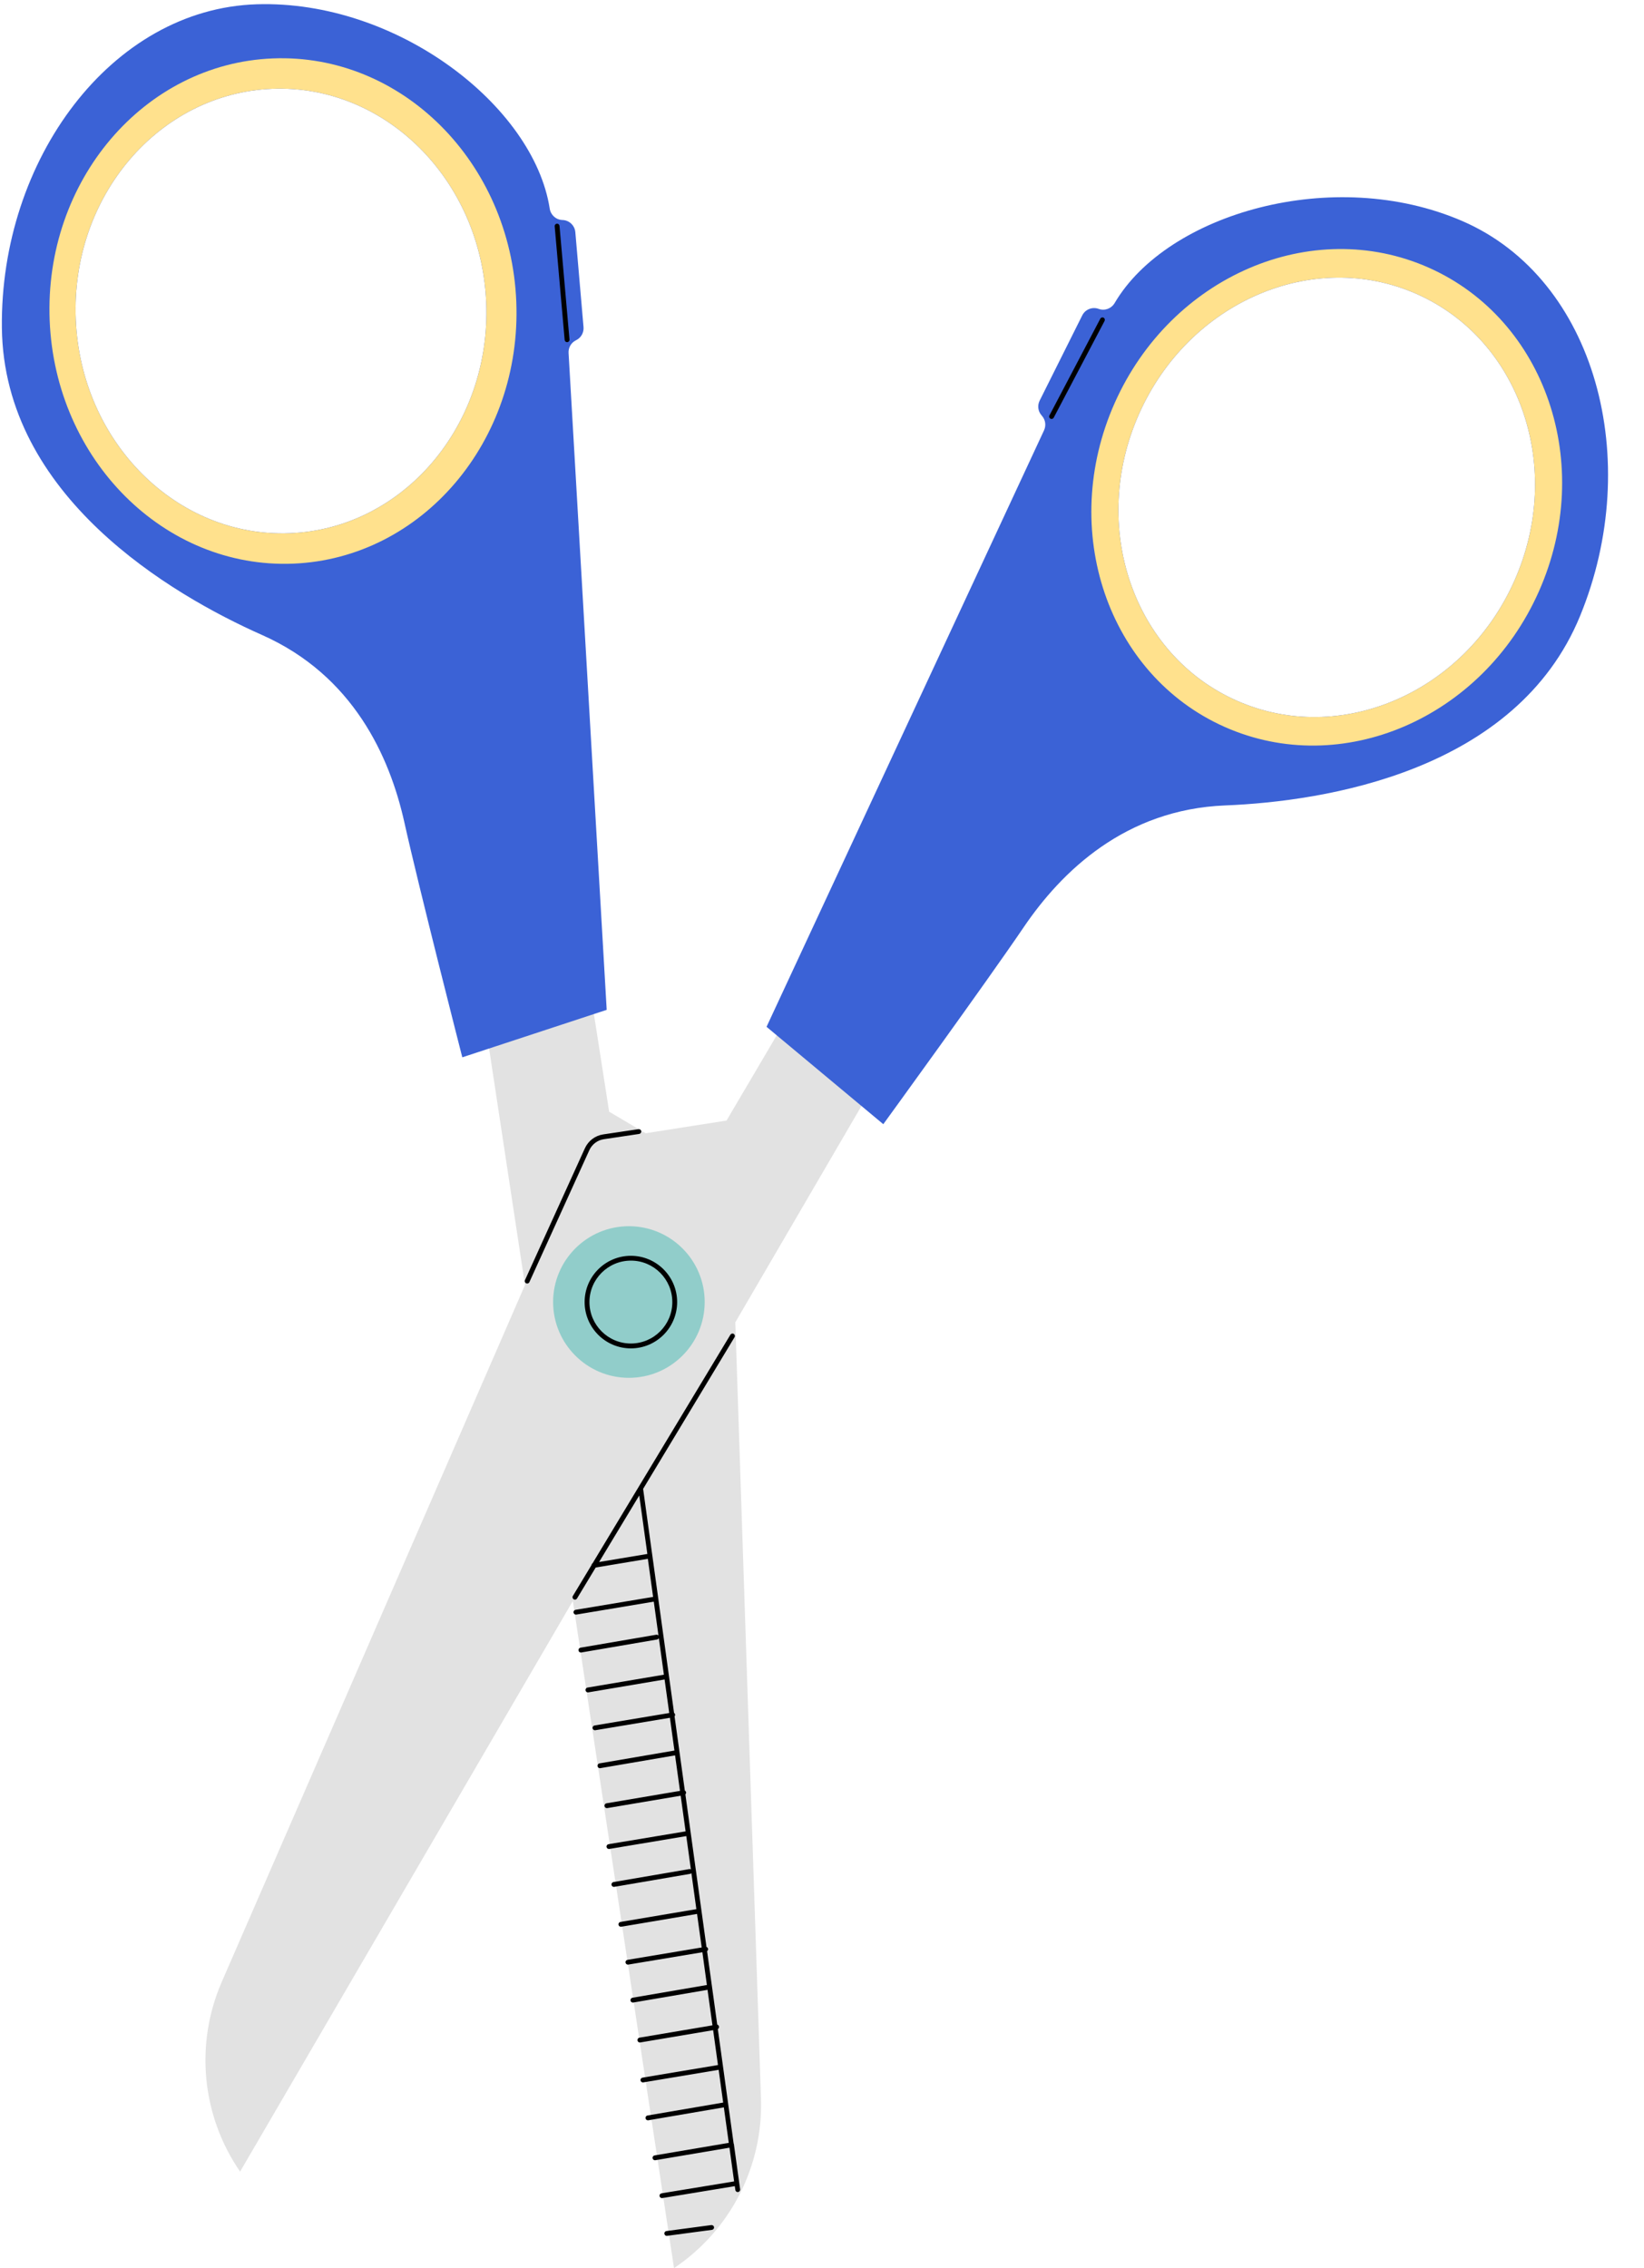
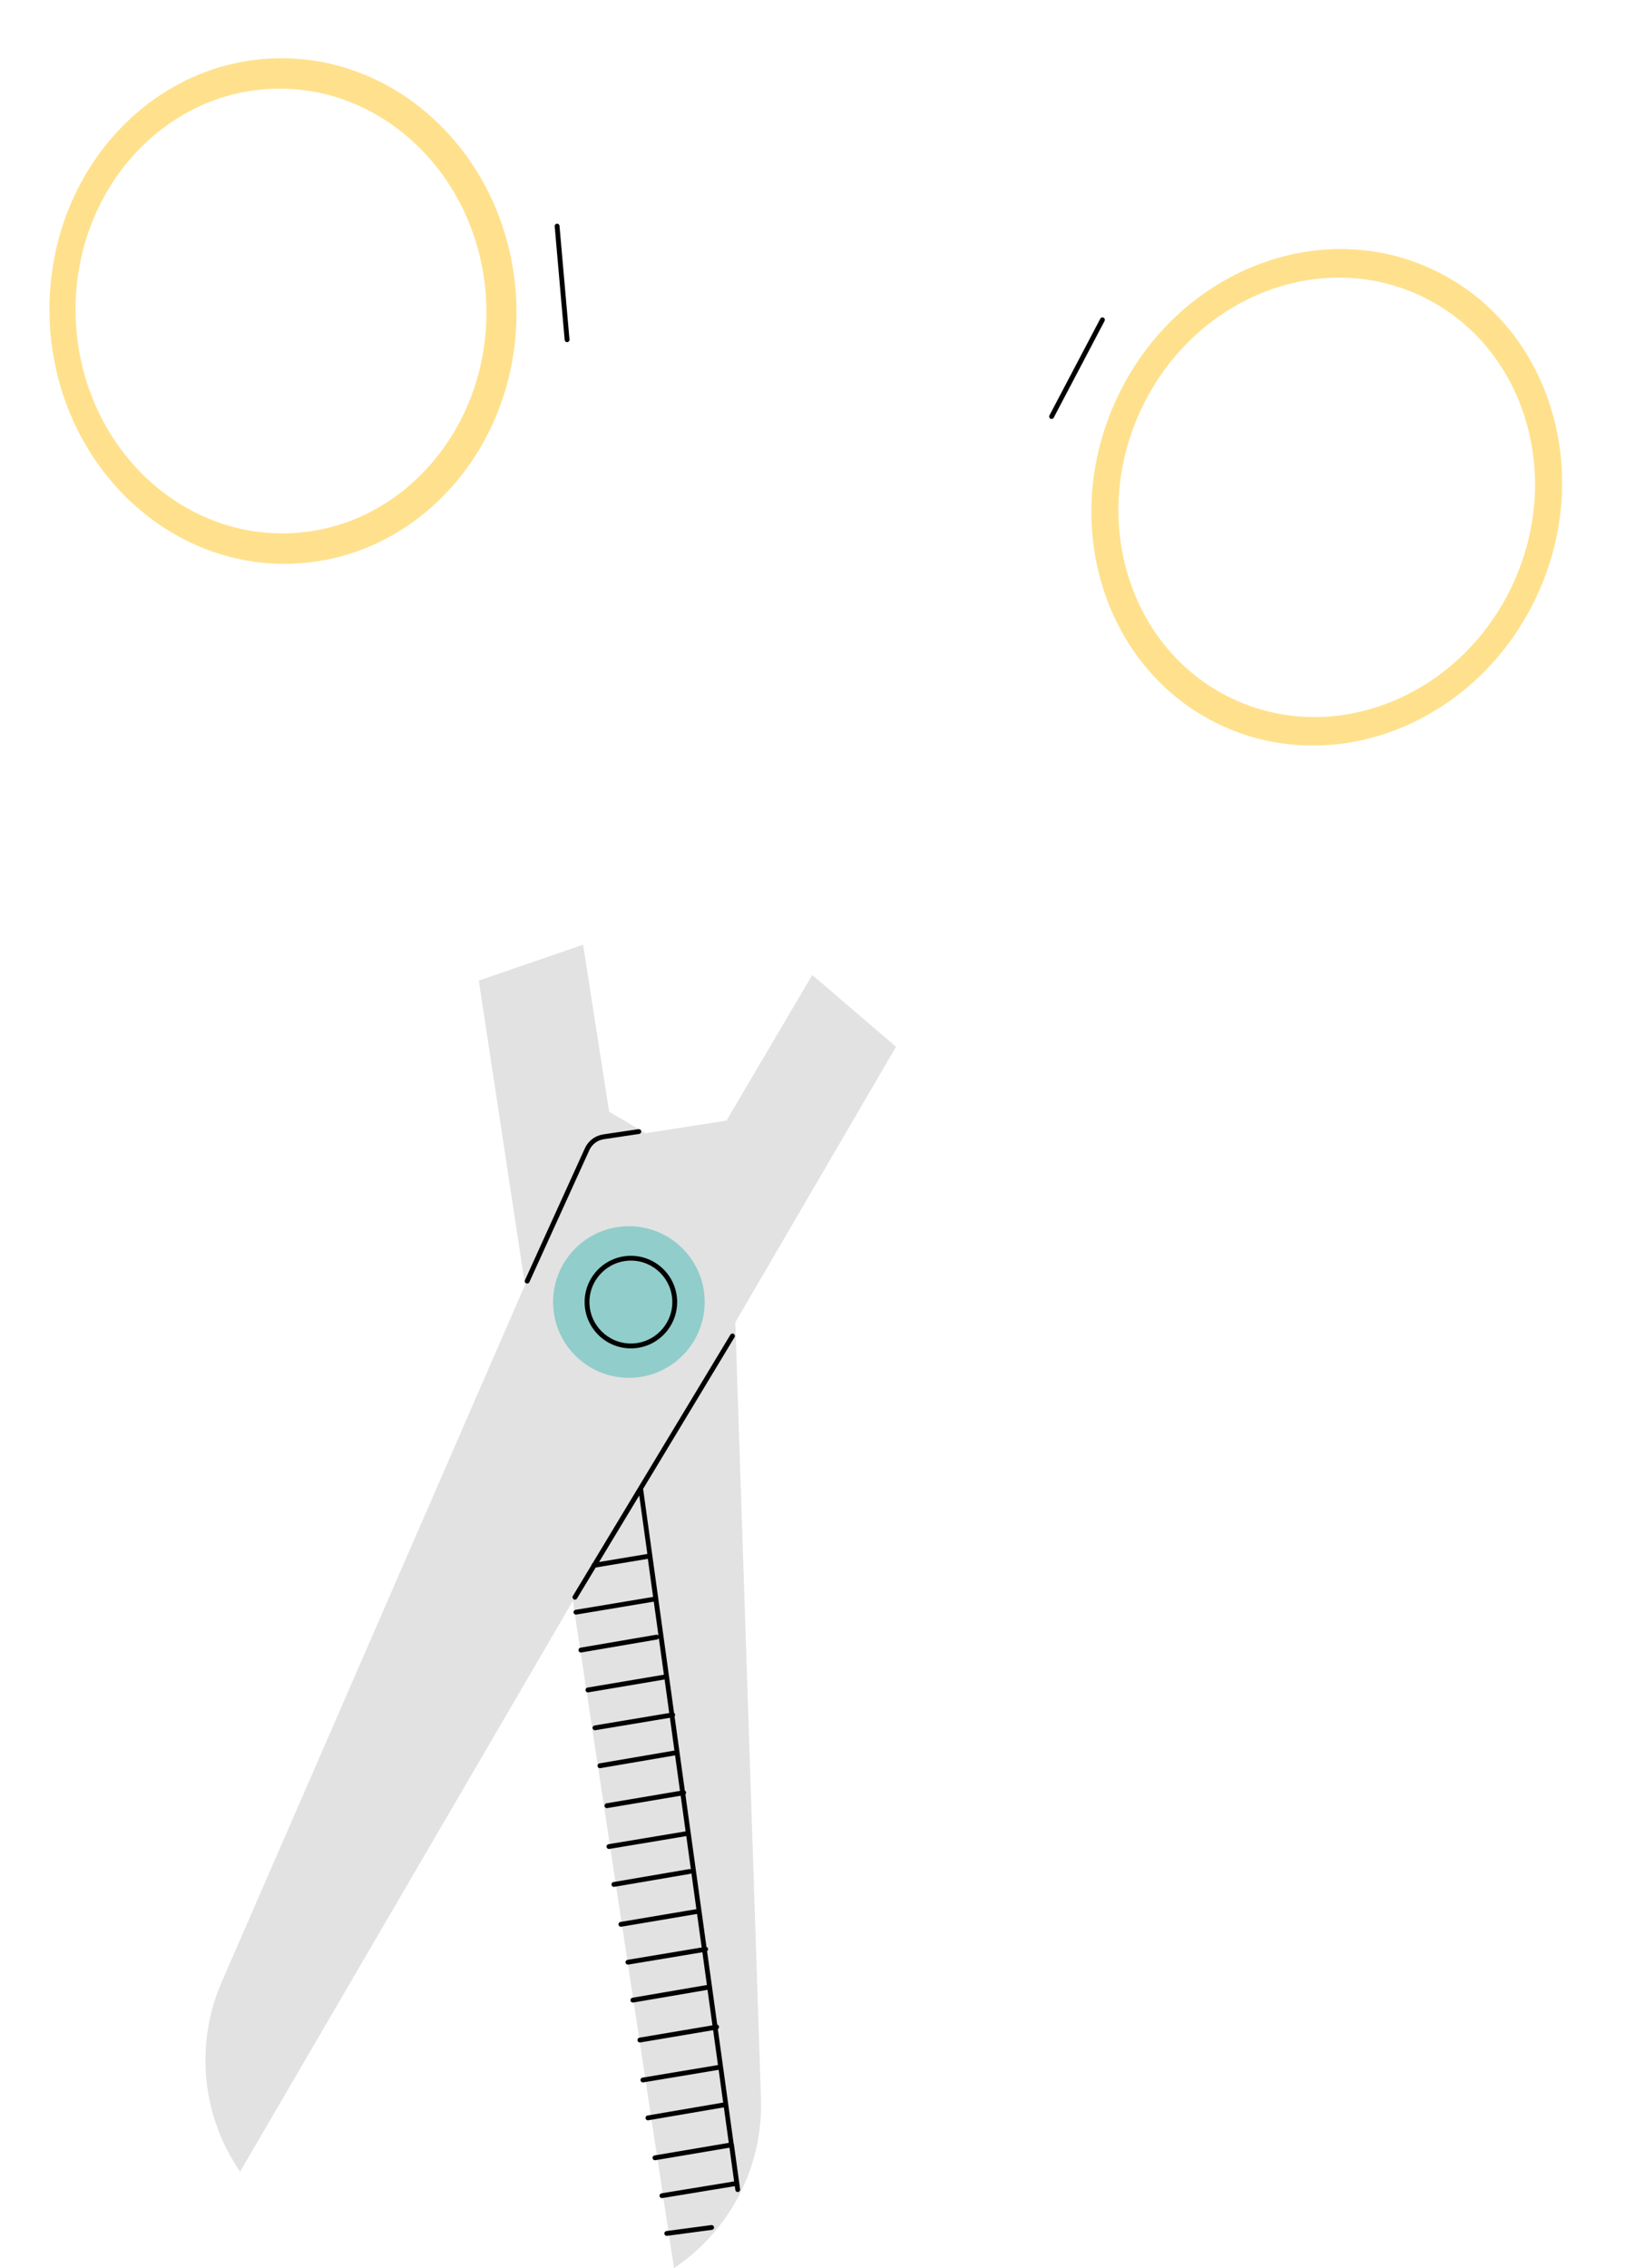
<svg xmlns="http://www.w3.org/2000/svg" fill="#000000" height="493.1" preserveAspectRatio="xMidYMid meet" version="1" viewBox="-0.4 -0.9 357.5 493.1" width="357.5" zoomAndPan="magnify">
  <g id="change1_1">
    <path d="M165.08,455.33c0.49,14.73-6.66,28.66-18.91,36.86l-22-145.04L51.81,471.21 c-8.36-12.13-9.87-27.72-3.99-41.24l65.94-151.5l-10.04-66.19l22.68-7.8l5.66,36.3l7.94,4.69l17.59-2.76l18.64-31.65l18.21,15.61 l-34.94,59.9L165.08,455.33z" fill="#e2e2e2" />
  </g>
  <g id="change2_1">
-     <path d="M317.6,47.16c-28.04-12.14-64.17-1.65-75.61,17.82c-0.71,1.21-2.17,1.75-3.48,1.27 c-1.38-0.5-2.92,0.11-3.57,1.42l-9.26,18.53c-0.52,1.04-0.37,2.29,0.39,3.17l0.14,0.17c0.74,0.86,0.9,2.07,0.43,3.1l-60.35,129.69 l25.39,21.17c0,0,22.31-30.71,30.55-42.85c8.24-12.14,22.11-25.58,43.79-26.45c21.68-0.87,63.3-7.37,77.18-41.19 S346.65,59.74,317.6,47.16z M328.92,125.35c-10.84,24.4-37.9,36.06-60.44,26.05s-32.03-37.91-21.19-62.31 c10.84-24.4,37.9-36.06,60.44-26.05C330.28,73.05,339.76,100.94,328.92,125.35z M124.77,73.12l0.19-0.1 c1.03-0.54,1.63-1.65,1.53-2.81l-1.78-20.64c-0.13-1.46-1.33-2.6-2.8-2.64c-1.4-0.04-2.55-1.08-2.77-2.47 C115.69,22.15,85.98-0.92,55.43,0.03C23.8,1.01-0.42,33.85,0.01,70.4c0.43,36.55,36.72,57.94,56.56,66.74 c19.83,8.8,27.77,26.41,30.96,40.73c3.18,14.32,12.6,51.09,12.6,51.09l31.4-10.32l-8.29-142.8 C123.17,74.71,123.77,73.64,124.77,73.12z M62.66,115.02c-24.64,1-45.5-19.82-46.58-46.5C15,41.85,34.1,19.41,58.75,18.41 c24.64-1,45.5,19.82,46.58,46.5C106.41,91.59,87.3,114.03,62.66,115.02z" fill="#3b62d6" />
-   </g>
+     </g>
  <g id="change3_1">
    <path d="M310.29,57.29c-25.47-11.31-56.05,1.87-68.3,29.44c-12.25,27.57-1.53,59.1,23.94,70.41 s56.05-1.87,68.3-29.44C346.48,100.13,335.76,68.6,310.29,57.29z M328.92,125.35c-10.84,24.4-37.9,36.06-60.44,26.05 s-32.03-37.91-21.19-62.31c10.84-24.4,37.9-36.06,60.44-26.05C330.28,73.05,339.76,100.94,328.92,125.35z M58.91,11.8 C30.89,12.93,9.18,38.44,10.4,68.77c1.23,30.33,24.94,54,52.96,52.87C91.38,120.5,113.1,95,111.87,64.67S86.93,10.67,58.91,11.8z M62.66,115.02c-24.64,1-45.5-19.82-46.58-46.5C15,41.85,34.1,19.41,58.75,18.41c24.64-1,45.5,19.82,46.58,46.5 C106.41,91.59,87.3,114.03,62.66,115.02z" fill="#ffe18d" />
  </g>
  <g id="change4_1">
    <path d="M136.36,298.64c-9.1,0-16.48-7.38-16.48-16.48c0-9.1,7.38-16.48,16.48-16.48s16.48,7.38,16.48,16.48 C152.83,291.27,145.46,298.64,136.36,298.64z" fill="#91cdca" />
  </g>
  <g id="change5_1">
    <path d="M159.2,465.27c-0.01-0.07-0.04-0.14-0.07-0.2l-3.43-24.85c0.18-0.11,0.29-0.32,0.26-0.54c-0.04-0.21-0.19-0.38-0.39-0.42 l-2.21-15.98c0.15-0.11,0.25-0.3,0.21-0.51c-0.03-0.19-0.17-0.34-0.34-0.4l-4.59-33.18c0.12-0.12,0.18-0.28,0.15-0.45 c-0.03-0.16-0.13-0.29-0.27-0.37l-2.23-16.13c0.09-0.11,0.14-0.26,0.11-0.41c-0.02-0.14-0.1-0.27-0.22-0.34l-6.72-48.64 c0-0.02-0.01-0.03-0.02-0.05l19.89-32.99c0.15-0.25,0.07-0.57-0.18-0.72c-0.25-0.15-0.57-0.07-0.72,0.18l-29.97,49.69 c-0.13,0.08-0.21,0.22-0.23,0.38l-4.06,6.73c-0.15,0.25-0.07,0.57,0.18,0.72c0.08,0.05,0.18,0.08,0.27,0.08 c0.18,0,0.35-0.09,0.45-0.25l4.07-6.74l11.34-1.89l1.14,8.28l-16.87,2.81c-0.29,0.05-0.48,0.32-0.43,0.6 c0.04,0.26,0.27,0.44,0.52,0.44c0.03,0,0.06,0,0.09-0.01l16.84-2.81l1.02,7.37c-0.12-0.13-0.29-0.21-0.48-0.18l-16.48,2.82 c-0.29,0.05-0.48,0.32-0.43,0.61c0.04,0.26,0.27,0.44,0.52,0.44c0.03,0,0.06,0,0.09-0.01l16.48-2.82c0.17-0.03,0.31-0.15,0.38-0.3 l1.1,7.95l-16.61,2.8c-0.29,0.05-0.48,0.32-0.43,0.61c0.04,0.26,0.27,0.44,0.52,0.44c0.03,0,0.06,0,0.09-0.01l16.58-2.8l1.01,7.29 l-16.24,2.71c-0.29,0.05-0.48,0.32-0.43,0.6c0.04,0.26,0.27,0.44,0.52,0.44c0.03,0,0.06,0,0.09-0.01l16.21-2.7l0.98,7.12 l-16.29,2.79c-0.29,0.05-0.48,0.32-0.43,0.61c0.04,0.26,0.27,0.44,0.52,0.44c0.03,0,0.06,0,0.09-0.01l16.25-2.78l1.07,7.72 l-15.98,2.7c-0.29,0.05-0.48,0.32-0.43,0.61c0.04,0.26,0.27,0.44,0.52,0.44c0.03,0,0.06,0,0.09-0.01l15.95-2.69l1.07,7.75 l-16.76,2.79c-0.29,0.05-0.48,0.32-0.43,0.6c0.04,0.26,0.27,0.44,0.52,0.44c0.03,0,0.06,0,0.09-0.01l16.73-2.79l1,7.24 c-0.1-0.06-0.22-0.09-0.35-0.07l-16.48,2.82c-0.29,0.05-0.48,0.32-0.43,0.61c0.04,0.26,0.27,0.44,0.52,0.44 c0.03,0,0.06,0,0.09-0.01l16.48-2.82c0.11-0.02,0.21-0.08,0.28-0.16l1.08,7.83l-16.5,2.78c-0.29,0.05-0.48,0.32-0.43,0.61 c0.04,0.26,0.27,0.44,0.52,0.44c0.03,0,0.06,0,0.09-0.01l16.47-2.78l1.01,7.29l-16.13,2.69c-0.29,0.05-0.48,0.32-0.43,0.6 c0.04,0.26,0.27,0.44,0.52,0.44c0.03,0,0.06,0,0.09-0.01l16.1-2.68l0.98,7.12l-16.18,2.77c-0.29,0.05-0.48,0.32-0.43,0.61 c0.04,0.26,0.27,0.44,0.52,0.44c0.03,0,0.06,0,0.09-0.01l16.14-2.76l1.07,7.72l-15.87,2.68c-0.29,0.05-0.48,0.32-0.43,0.61 c0.04,0.26,0.27,0.44,0.52,0.44c0.03,0,0.06,0,0.09-0.01l15.84-2.67l1.05,7.58l-16.41,2.74c-0.29,0.05-0.48,0.32-0.43,0.6 c0.04,0.26,0.27,0.44,0.52,0.44c0.03,0,0.06,0,0.09-0.01l16.38-2.73l0.98,7.12l-16.45,2.81c-0.29,0.05-0.48,0.32-0.43,0.61 c0.04,0.26,0.27,0.44,0.52,0.44c0.03,0,0.06,0,0.09-0.01l16.42-2.81l1.07,7.72l-16.14,2.73c-0.29,0.05-0.48,0.32-0.43,0.61 c0.04,0.26,0.27,0.44,0.52,0.44c0.03,0,0.06,0,0.09-0.01l16.11-2.72l1.01,7.33l-15.78,2.59c-0.29,0.05-0.48,0.32-0.43,0.6 c0.04,0.26,0.26,0.44,0.52,0.44c0.03,0,0.06,0,0.09-0.01l15.75-2.59l0.12,0.84c0.04,0.26,0.26,0.45,0.52,0.45 c0.02,0,0.05,0,0.07-0.01c0.29-0.04,0.49-0.31,0.45-0.59l-1.32-9.54C159.21,465.42,159.22,465.35,159.2,465.27z M129.88,338.68 l8.73-14.47l1.76,12.72L129.88,338.68z M154.87,483.28c0.04,0.29-0.16,0.55-0.45,0.59l-9.76,1.3c-0.02,0-0.05,0.01-0.07,0.01 c-0.26,0-0.48-0.19-0.52-0.46c-0.04-0.29,0.16-0.55,0.45-0.59l9.76-1.3C154.55,482.8,154.83,482.99,154.87,483.28z M127.75,249.16 l-13.03,28.67c-0.09,0.19-0.28,0.31-0.48,0.31c-0.07,0-0.15-0.02-0.22-0.05c-0.26-0.12-0.38-0.43-0.26-0.69l13.03-28.67 c0.74-1.62,2.23-2.75,3.99-3.01l7.66-1.14c0.29-0.04,0.56,0.16,0.6,0.44c0.04,0.29-0.16,0.55-0.44,0.6l-7.66,1.14 C129.54,246.96,128.34,247.86,127.75,249.16z M239.8,68.87L228.74,89.9c-0.09,0.18-0.28,0.28-0.47,0.28 c-0.08,0-0.17-0.02-0.24-0.06c-0.26-0.13-0.36-0.45-0.22-0.71l11.06-21.03c0.14-0.26,0.46-0.35,0.71-0.22 C239.83,68.3,239.93,68.61,239.8,68.87z M122.39,73.01l-2.17-24.71c-0.03-0.29,0.19-0.54,0.48-0.57c0.3-0.02,0.54,0.19,0.57,0.48 l2.17,24.71c0.03,0.29-0.19,0.54-0.48,0.57c-0.02,0-0.03,0-0.05,0C122.65,73.49,122.42,73.28,122.39,73.01z M126.73,282.17 c0,5.55,4.51,10.07,10.06,10.07s10.06-4.52,10.06-10.07c0-5.55-4.51-10.06-10.06-10.06S126.73,276.62,126.73,282.17z M145.8,282.17 c0,4.97-4.04,9.01-9.01,9.01c-4.97,0-9.01-4.04-9.01-9.01c0-4.97,4.04-9.01,9.01-9.01C141.76,273.15,145.8,277.2,145.8,282.17z" fill="inherit" />
  </g>
</svg>